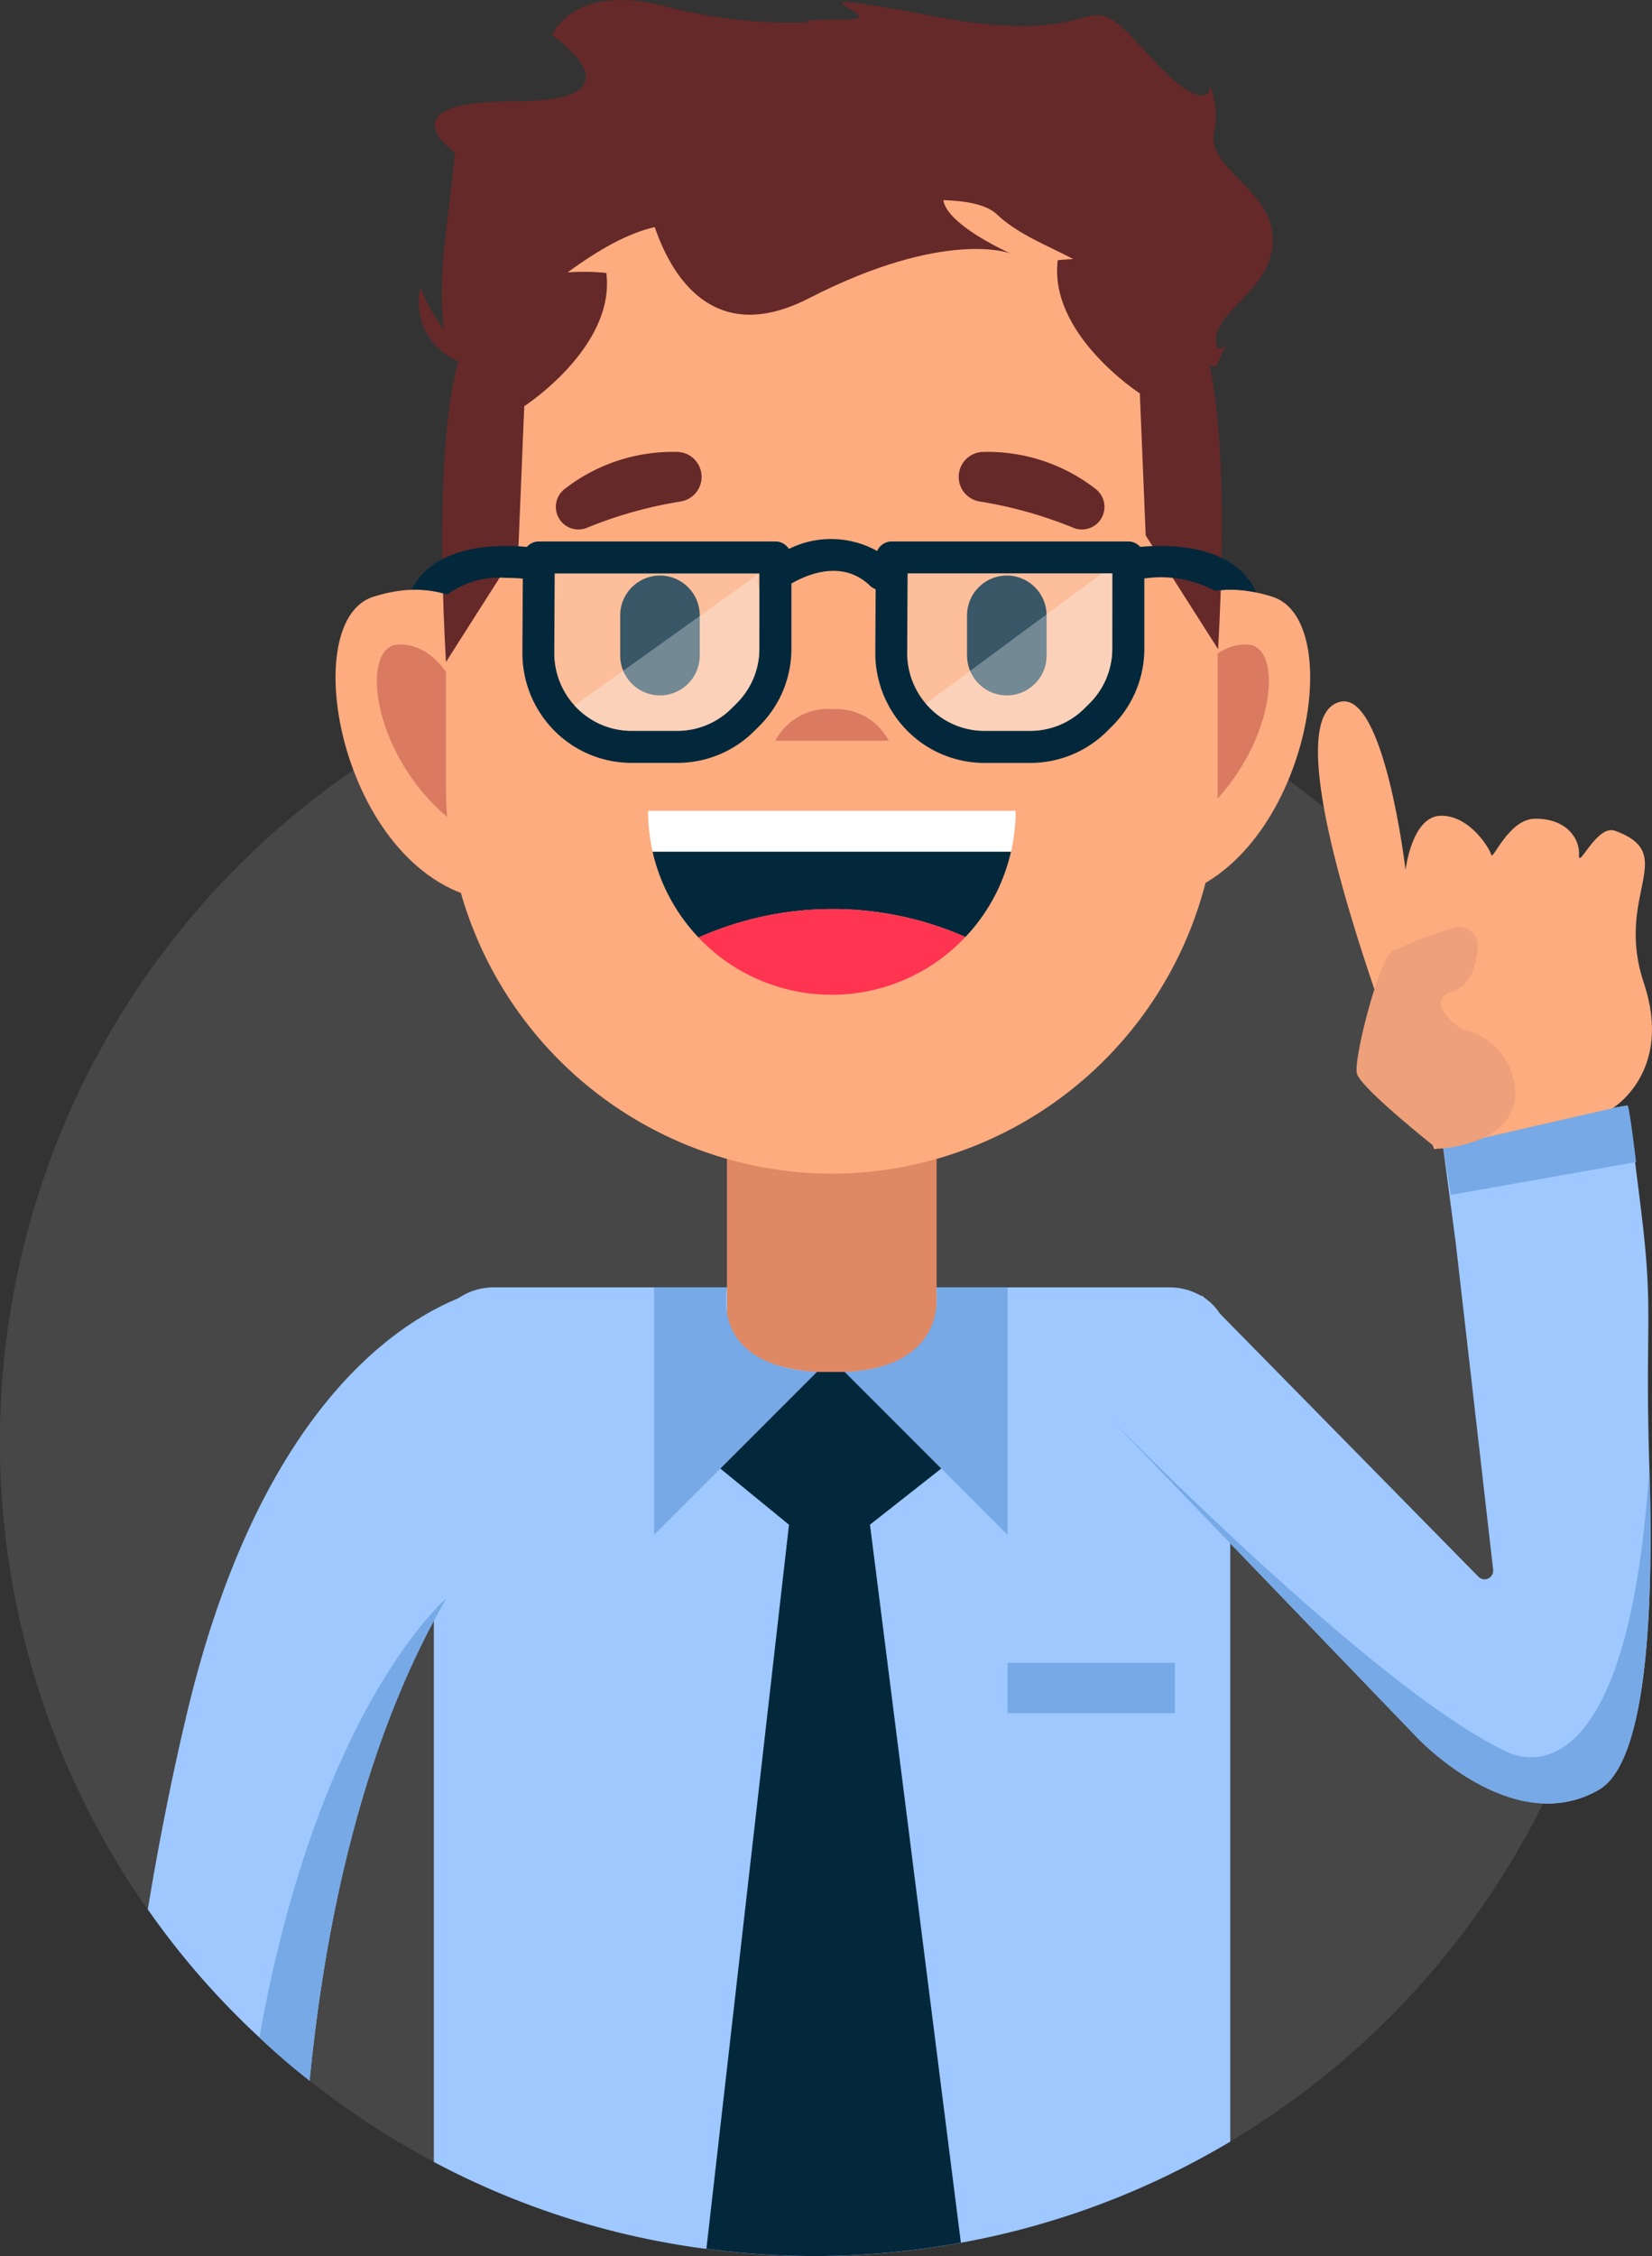
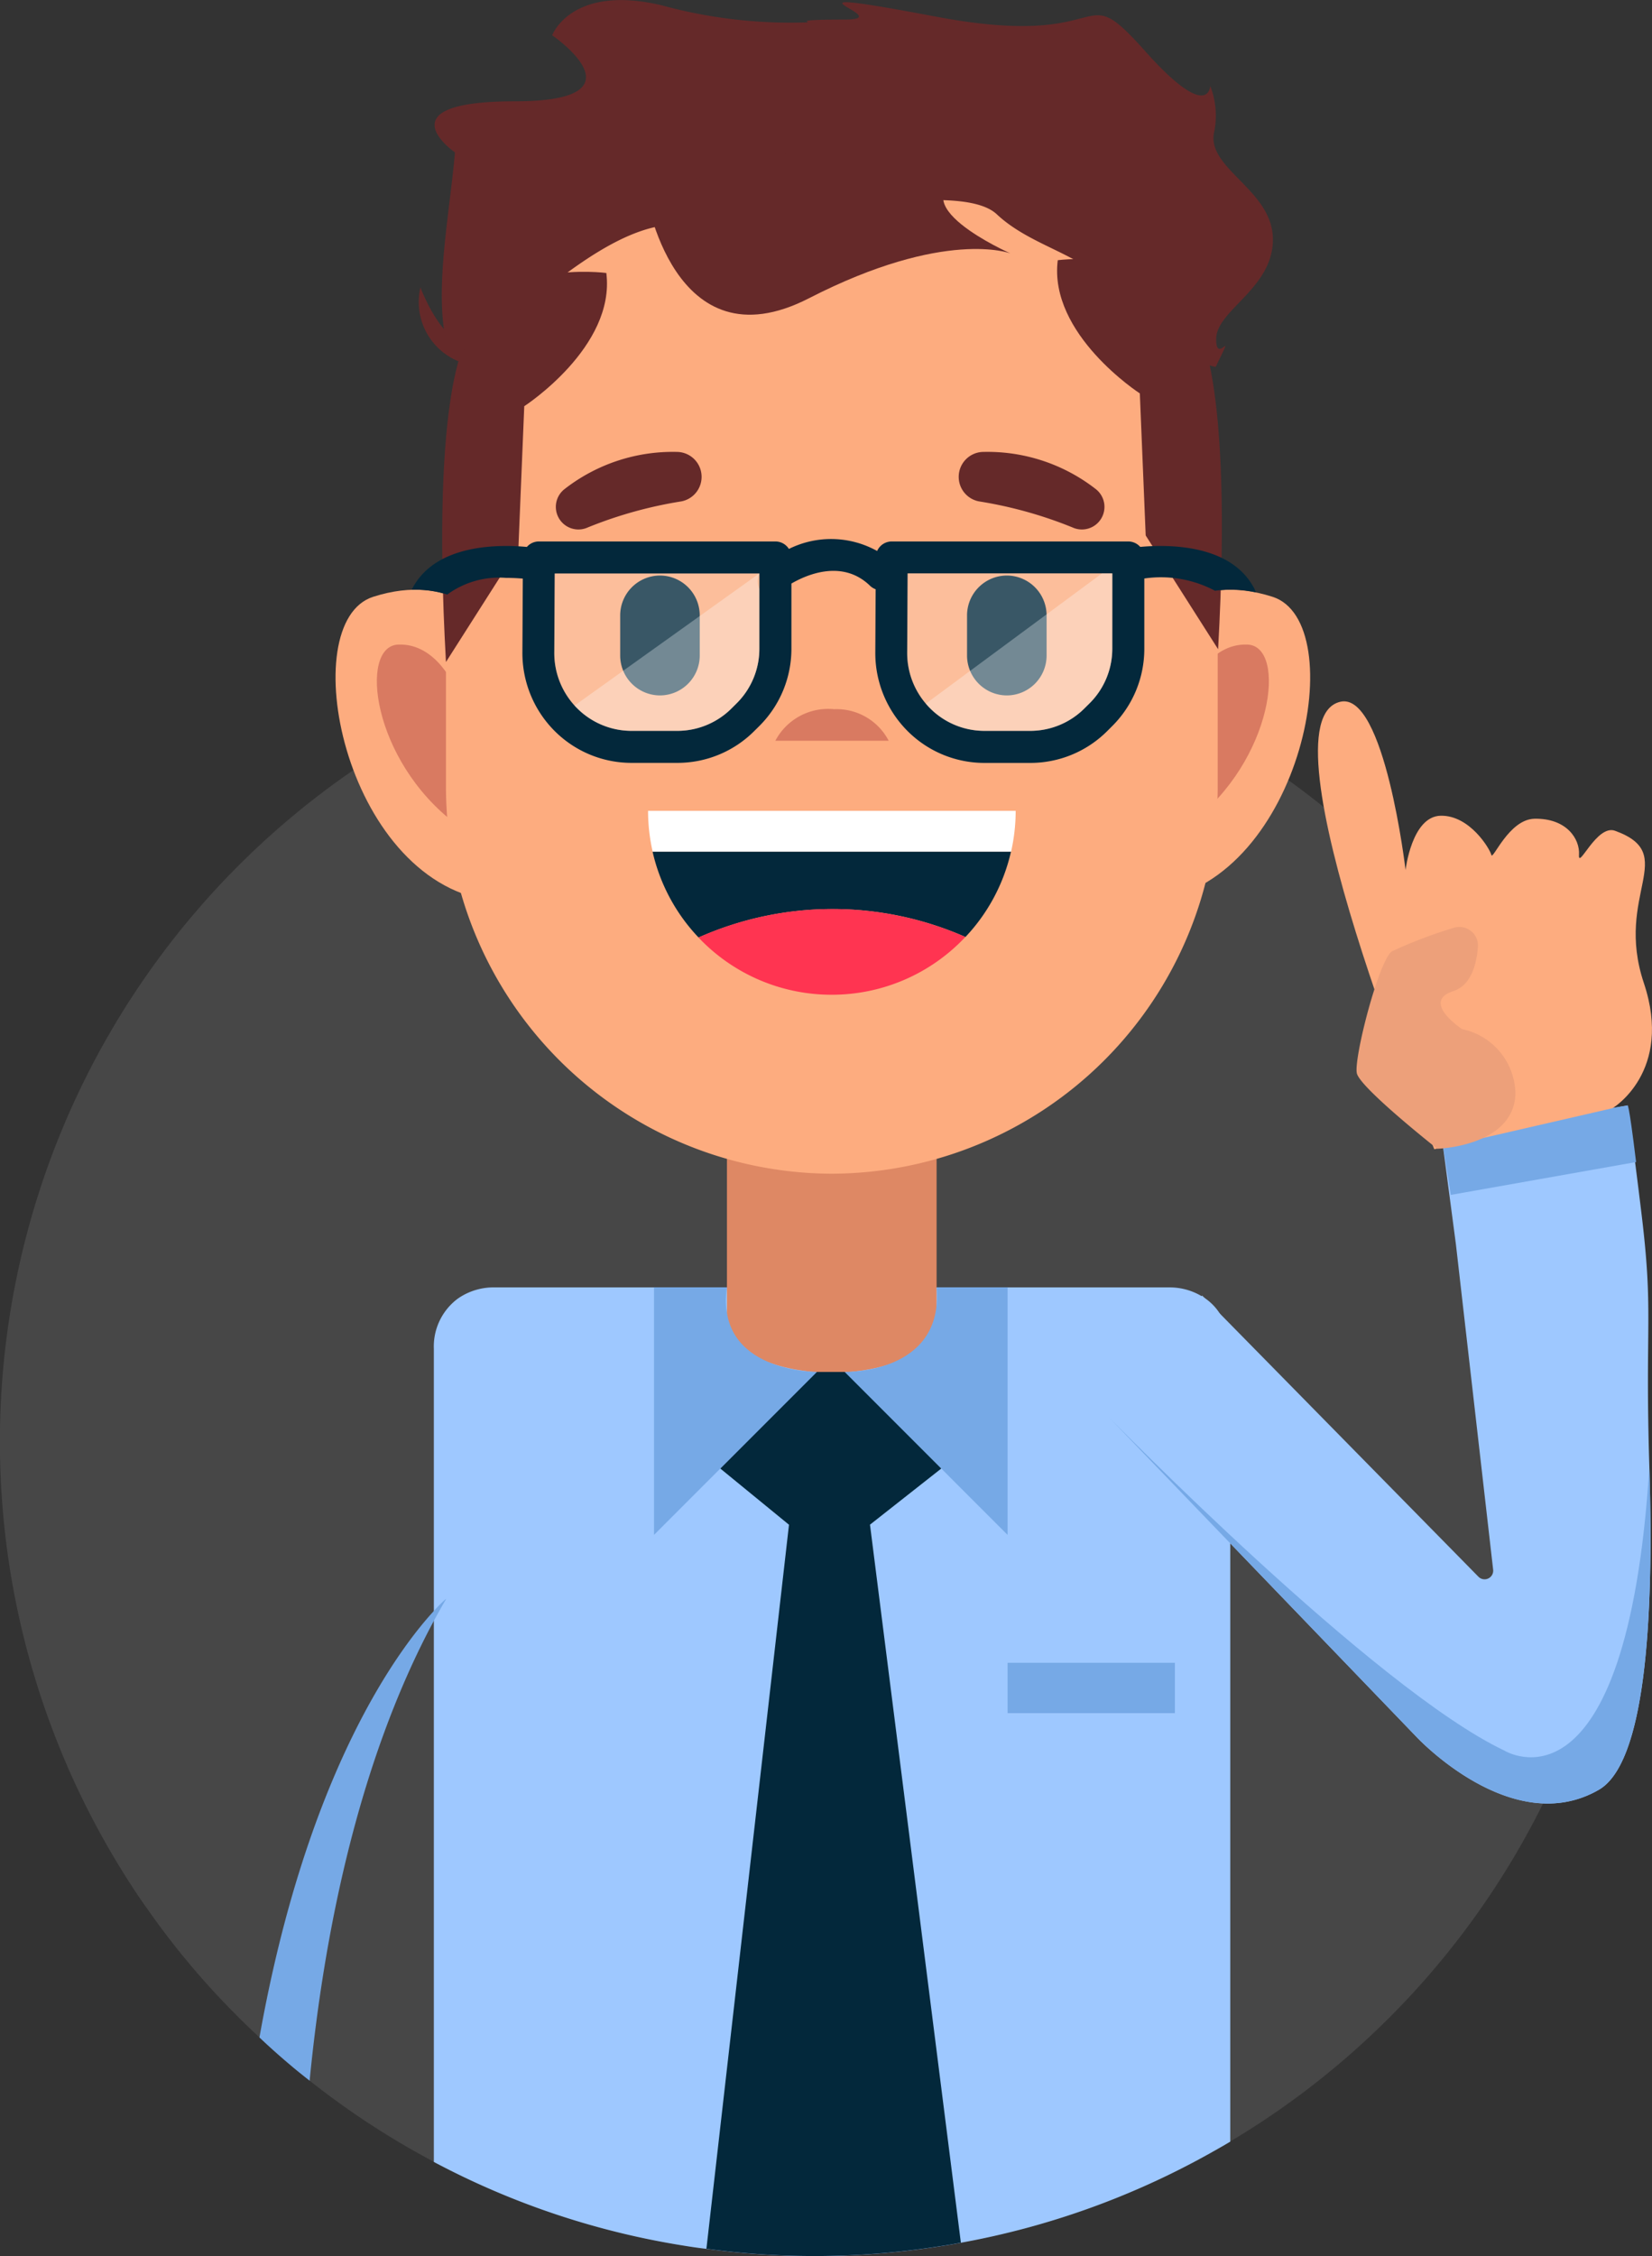
<svg xmlns="http://www.w3.org/2000/svg" id="ic_buddy_tipp" width="75.447" height="102.971" viewBox="0 0 75.447 102.971">
  <rect x="0" y="0" width="75.447" height="102.971" fill="#333333" stroke="none" />
  <g id="Group_1964" data-name="Group 1964" transform="translate(0 28.63)">
    <path id="Path_1168" data-name="Path 1168" d="M664.6,372.911a36.978,36.978,0,0,1-2.609,13.7c-.377.95-.792,1.893-1.259,2.805a37.187,37.187,0,0,1-14.291,15.437c-.332.2-.664.385-1,.573a36.733,36.733,0,0,1-11.3,4.042q-.464.091-.928.158a36.869,36.869,0,0,1-10.693.121c-.332-.038-.648-.083-.973-.136a36.533,36.533,0,0,1-11.478-3.831c-.317-.166-.626-.339-.935-.513a36.891,36.891,0,0,1-4.736-3.19c-.294-.234-.6-.475-.882-.716-.483-.407-.95-.822-1.41-1.259-.279-.256-.558-.52-.83-.792A36.024,36.024,0,0,1,597,394.26q-.4-.554-.769-1.131a37.169,37.169,0,0,1,10.158-50.865c.588-.407,1.184-.792,1.787-1.161q1.2-.724,2.443-1.357l.453-.226c.49-.241,1-.468,1.5-.686.551-.249,1.116-.475,1.689-.694.46-.173.92-.339,1.38-.49.965-.324,1.938-.6,2.934-.845.671-.166,1.35-.317,2.044-.437.528-.1,1.056-.189,1.591-.256.9-.136,1.8-.226,2.722-.287.483-.03.965-.053,1.455-.068.339-.008.686-.015,1.033-.015.943,0,1.878.038,2.805.106.49.038.98.083,1.463.136.92.106,1.825.249,2.722.415.513.1,1.018.2,1.516.324.709.166,1.41.354,2.1.558.912.272,1.8.573,2.685.912.453.173.9.354,1.35.558q.52.2,1.018.452c.513.226,1.01.475,1.508.739.43.219.852.453,1.267.694.49.279.965.566,1.433.867.611.385,1.214.784,1.795,1.207a37.219,37.219,0,0,1,12.42,15.384c.06.121.113.241.166.37.3.694.573,1.41.822,2.127A37.021,37.021,0,0,1,664.6,372.911Z" transform="translate(-590.255 -335.74)" fill="#fff" opacity="0.1" />
  </g>
  <g id="Group_1978" data-name="Group 1978" transform="translate(6.75)">
    <g id="Group_1976" data-name="Group 1976">
      <g id="Group_1965" data-name="Group 1965" transform="translate(46.069 26.917)">
        <path id="Path_1169" data-name="Path 1169" d="M660.317,334.946s1.667-2.31,5.276-1.155,1.385,12.854-5.3,13.863Z" transform="translate(-660.294 -333.468)" fill="#fdac7f" />
        <path id="Path_1170" data-name="Path 1170" d="M662.311,338.834s.853-2.132,2.644-2.047,1.194,5.287-2.644,8.186Z" transform="translate(-660.79 -334.283)" fill="#d97a61" />
      </g>
      <g id="Group_1966" data-name="Group 1966" transform="translate(8.574 26.917)">
        <path id="Path_1171" data-name="Path 1171" d="M617.569,334.946s-1.666-2.31-5.276-1.155-1.385,12.854,5.3,13.863Z" transform="translate(-610.575 -333.468)" fill="#fdac7f" />
        <path id="Path_1172" data-name="Path 1172" d="M616.686,338.834s-.853-2.132-2.643-2.047-1.194,5.287,2.643,8.186Z" transform="translate(-611.19 -334.283)" fill="#d97a61" />
      </g>
      <g id="Group_1967" data-name="Group 1967" transform="translate(0 50.506)">
        <path id="Path_1173" data-name="Path 1173" d="M652.9,378.5v36.183c-.332.2-.664.385-1,.573a36.734,36.734,0,0,1-11.3,4.042q-.464.09-.928.158a36.867,36.867,0,0,1-10.693.121c-.332-.038-.649-.083-.973-.136a36.534,36.534,0,0,1-11.478-3.831V378.5a2.721,2.721,0,0,1,1.093-2.293,2.848,2.848,0,0,1,1.712-.513h30.761a2.855,2.855,0,0,1,1.5.4l.113.068a2.416,2.416,0,0,1,.724.739A2.865,2.865,0,0,1,652.9,378.5Z" transform="translate(-603.464 -367.439)" fill="#9ec8ff" />
        <path id="Path_1174" data-name="Path 1174" d="M643.854,374.323c0,3.43-9.575,3.43-9.575,0v-9.574h9.575Z" transform="translate(-607.829 -364.749)" fill="#de8864" />
        <path id="Path_1175" data-name="Path 1175" d="M633.193,375.69h-3.331v11.3l7.438-7.439S632.648,379.586,633.193,375.69Z" transform="translate(-606.743 -367.439)" fill="#76a9e6" />
        <path id="Path_1176" data-name="Path 1176" d="M645.608,375.69h3.241v11.3l-7.438-7.439S645.945,379.667,645.608,375.69Z" transform="translate(-609.583 -367.439)" fill="#76a9e6" />
-         <path id="Path_1177" data-name="Path 1177" d="M615.14,386.512a27.3,27.3,0,0,0-2.323,3.424c-.189.324-.37.649-.551.98-3.544,6.6-5.053,14.637-5.671,20.987-.294-.234-.6-.475-.882-.716-.483-.407-.95-.822-1.41-1.259-.279-.256-.558-.52-.83-.792a36.023,36.023,0,0,1-4.268-5.053c.475-2.888,1.071-5.95,1.817-9.072,3.243-13.484,9.359-17.586,12.337-18.808a6.9,6.9,0,0,1,1.712-.513h.008Z" transform="translate(-599.205 -367.439)" fill="#9ec8ff" />
        <path id="Path_1178" data-name="Path 1178" d="M633.878,385.221l4.947,4.046,5.142-4.046-4.409-4.409h-1.271Z" transform="translate(-607.73 -368.698)" fill="#03283b" />
        <path id="Path_1179" data-name="Path 1179" d="M644.656,422.827q-.464.091-.928.158a36.869,36.869,0,0,1-10.693.121l3.771-33.046h3.7Z" transform="translate(-607.523 -370.972)" fill="#03283b" />
        <rect id="Rectangle_1107" data-name="Rectangle 1107" width="7.641" height="2.299" transform="translate(39.266 25.388)" fill="#76a9e6" />
        <path id="Path_1180" data-name="Path 1180" d="M614.479,394.55v.023c-.188.324-.37.649-.55.98-3.544,6.6-5.053,14.637-5.671,20.987-.294-.234-.6-.475-.882-.716-.483-.407-.95-.822-1.41-1.259,2.187-12.277,6.455-17.827,7.964-19.464A7.176,7.176,0,0,1,614.479,394.55Z" transform="translate(-600.867 -372.076)" fill="#76a9e6" />
      </g>
      <g id="Group_1968" data-name="Group 1968" transform="translate(13.618 3.658)">
        <path id="Path_1181" data-name="Path 1181" d="M640.305,368.8c-.331,0-.66-.011-.987-.029A4.384,4.384,0,0,0,640.305,368.8Z" transform="translate(-622.686 -318.89)" fill="none" />
        <path id="Path_1182" data-name="Path 1182" d="M652.507,320.245v14.669a17.676,17.676,0,0,1-17.625,17.625c-.328,0-.662-.012-.99-.03a17.68,17.68,0,0,1-16.63-17.594V320.245a17.531,17.531,0,0,1,4.012-11.161,17.594,17.594,0,0,1,30.358,5.711A17.273,17.273,0,0,1,652.507,320.245Z" transform="translate(-617.263 -302.626)" fill="#fdac7f" />
      </g>
      <path id="Path_1183" data-name="Path 1183" d="M618.22,317.219s-1.728,2.066-1.015,14.817l3.308-5.192.268-6.484s4.174-2.7,3.748-6.08C624.528,314.279,619.255,313.581,618.22,317.219Z" transform="translate(-603.588 -301.82)" fill="#652929" />
      <path id="Path_1184" data-name="Path 1184" d="M660.611,316.445s1.727,2.066,1.015,14.817l-3.307-5.192-.268-6.484s-4.175-2.7-3.748-6.08C654.3,313.505,659.576,312.807,660.611,316.445Z" transform="translate(-612.745 -301.63)" fill="#652929" />
      <path id="Path_1185" data-name="Path 1185" d="M629.629,338.081h0a1.822,1.822,0,0,1-1.816-1.816v-1.84a1.822,1.822,0,0,1,1.816-1.816h0a1.822,1.822,0,0,1,1.817,1.816v1.84A1.822,1.822,0,0,1,629.629,338.081Z" transform="translate(-606.239 -306.34)" fill="#03283b" />
      <path id="Path_1186" data-name="Path 1186" d="M650.636,338.081h0a1.822,1.822,0,0,1-1.817-1.816v-1.84a1.822,1.822,0,0,1,1.817-1.816h0a1.821,1.821,0,0,1,1.816,1.816v1.84A1.821,1.821,0,0,1,650.636,338.081Z" transform="translate(-611.404 -306.34)" fill="#03283b" />
      <path id="Path_1187" data-name="Path 1187" d="M624.318,326.818a8.042,8.042,0,0,1,5.175-1.692,1.137,1.137,0,0,1,1.079,1.172h0a1.137,1.137,0,0,1-.938,1.087,19.444,19.444,0,0,0-4.254,1.185,1.031,1.031,0,0,1-1.458-.829h0A1.027,1.027,0,0,1,624.318,326.818Z" transform="translate(-605.281 -304.498)" fill="#652929" />
      <path id="Path_1188" data-name="Path 1188" d="M654.57,326.818a8.044,8.044,0,0,0-5.175-1.692,1.138,1.138,0,0,0-1.08,1.172h0a1.137,1.137,0,0,0,.939,1.087,19.439,19.439,0,0,1,4.253,1.185,1.031,1.031,0,0,0,1.458-.829h0A1.029,1.029,0,0,0,654.57,326.818Z" transform="translate(-611.28 -304.498)" fill="#652929" />
      <g id="Group_1970" data-name="Group 1970" transform="translate(22.843 37.01)">
        <path id="Path_1189" data-name="Path 1189" d="M629.5,346.852a8.406,8.406,0,0,0,.211,1.866h16.367a8.409,8.409,0,0,0,.211-1.866Z" transform="translate(-629.496 -346.852)" fill="#fff" />
        <g id="Group_1969" data-name="Group 1969" transform="translate(0.211 1.866)">
          <path id="Path_1190" data-name="Path 1190" d="M644.064,353.218a8.374,8.374,0,0,0,2.079-3.891H629.776a8.373,8.373,0,0,0,2.1,3.915A15.061,15.061,0,0,1,644.064,353.218Z" transform="translate(-629.776 -349.327)" fill="#03283b" />
          <path id="Path_1191" data-name="Path 1191" d="M638.644,356.706a8.362,8.362,0,0,0,6.1-2.636,15.06,15.06,0,0,0-12.187.023A8.363,8.363,0,0,0,638.644,356.706Z" transform="translate(-630.461 -350.179)" fill="#ff3451" />
        </g>
      </g>
      <path id="Path_1192" data-name="Path 1192" d="M637.21,342.137a2.726,2.726,0,0,1,2.685-1.44,2.679,2.679,0,0,1,2.491,1.44Z" transform="translate(-608.55 -308.327)" fill="#d97a61" />
      <g id="Group_1971" data-name="Group 1971" transform="translate(12.055 24.601)">
        <path id="Path_1193" data-name="Path 1193" d="M653.647,332.616c-1.072-1.978-3.88-1.977-5.187-1.858a.724.724,0,0,0-.548-.248h-10.8a.727.727,0,0,0-.667.435,4.327,4.327,0,0,0-4.03-.094.725.725,0,0,0-.617-.341h-10.8a.723.723,0,0,0-.55.25c-1.3-.121-4.132-.133-5.209,1.856a.814.814,0,0,0-.044.1,4.713,4.713,0,0,1,1.617.217,4.012,4.012,0,0,1,2.681-.761c.276,0,.537.013.769.033l-.018,3.384a5.029,5.029,0,0,0,1.463,3.562,4.965,4.965,0,0,0,3.534,1.465h2.07a4.96,4.96,0,0,0,3.534-1.465l.222-.22a4.97,4.97,0,0,0,1.463-3.534v-2.966c.637-.372,2.307-1.142,3.59.1a.728.728,0,0,0,.257.16l-.016,2.9a5.036,5.036,0,0,0,1.464,3.562,4.962,4.962,0,0,0,3.534,1.465h2.071a4.965,4.965,0,0,0,3.534-1.465l.22-.22a4.97,4.97,0,0,0,1.463-3.534V332.2a5.258,5.258,0,0,1,3.228.56,5.366,5.366,0,0,1,1.854.069A.782.782,0,0,0,653.647,332.616Zm-22.581,2.78a3.515,3.515,0,0,1-1.035,2.5l-.222.22a3.51,3.51,0,0,1-2.5,1.038h-2.07a3.516,3.516,0,0,1-2.5-1.038A3.558,3.558,0,0,1,621.7,335.6l.02-3.627h9.347Zm16.117,0a3.513,3.513,0,0,1-1.036,2.5l-.22.22a3.514,3.514,0,0,1-2.5,1.038h-2.071a3.51,3.51,0,0,1-2.5-1.038,3.553,3.553,0,0,1-1.038-2.522l.02-3.627h9.347Z" transform="translate(-615.191 -330.397)" fill="#03283b" />
        <path id="Path_1194" data-name="Path 1194" d="M633.189,332.48v3.43a3.487,3.487,0,0,1-1.038,2.5l-.219.219a3.487,3.487,0,0,1-2.5,1.038h-2.069a3.5,3.5,0,0,1-2.507-1.038c-.036-.036-.073-.073-.109-.115a3.541,3.541,0,0,1-.922-2.4l.018-3.63Z" transform="translate(-617.314 -330.909)" fill="#faffff" opacity="0.22" />
        <path id="Path_1195" data-name="Path 1195" d="M654.562,332.48v3.43a3.512,3.512,0,0,1-1.038,2.5l-.225.219a3.477,3.477,0,0,1-2.5,1.038h-2.069a3.49,3.49,0,0,1-2.5-1.038,1.935,1.935,0,0,1-.182-.207,3.513,3.513,0,0,1-.856-2.312l.018-3.63Z" transform="translate(-622.567 -330.909)" fill="#faffff" opacity="0.22" />
        <path id="Path_1196" data-name="Path 1196" d="M633.489,333.184v2.725a3.487,3.487,0,0,1-1.038,2.5l-.219.219a3.487,3.487,0,0,1-2.5,1.038h-2.069a3.5,3.5,0,0,1-2.507-1.038c-.036-.036-.073-.073-.109-.115l8.442-6.033A.8.8,0,0,0,633.489,333.184Z" transform="translate(-617.614 -330.909)" fill="#faffff" opacity="0.3" />
        <path id="Path_1197" data-name="Path 1197" d="M654.841,332.48v3.43a3.512,3.512,0,0,1-1.038,2.5l-.225.219a3.477,3.477,0,0,1-2.5,1.038h-2.069a3.49,3.49,0,0,1-2.5-1.038,1.935,1.935,0,0,1-.182-.207l8.041-5.942Z" transform="translate(-622.846 -330.909)" fill="#faffff" opacity="0.3" />
      </g>
      <g id="Group_1973" data-name="Group 1973" transform="translate(43.891 50.444)">
        <g id="Group_1972" data-name="Group 1972">
          <path id="Path_1198" data-name="Path 1198" d="M679.783,395.918c-3.96,2.284-8.327-2.416-8.327-2.416L657.407,378.91l.356-.461,2.86-3.728,1.045-1.362,12.613,12.828a.394.394,0,0,0,.676-.326l-1.7-14.846-.643-4.869,8.476-1.462s.275,1.888.63,4.827c.581,4.744.164,4.966.373,11.7C682.316,388.394,681.871,394.717,679.783,395.918Z" transform="translate(-657.407 -364.67)" fill="#9ec8ff" />
          <path id="Path_1199" data-name="Path 1199" d="M679.783,400.556c-3.96,2.284-8.327-2.416-8.327-2.416l-14.049-14.592s12.116,12.4,18.065,15.219c0,0,5.568,3.461,6.62-12.913C682.316,393.033,681.871,399.355,679.783,400.556Z" transform="translate(-657.407 -369.309)" fill="#76a9e6" />
          <path id="Path_1200" data-name="Path 1200" d="M686.443,367.261l-8.464,1.5-.409-2.623,8.476-1.462S686.087,364.322,686.443,367.261Z" transform="translate(-662.364 -364.666)" fill="#76a9e6" />
        </g>
      </g>
      <g id="Group_1975" data-name="Group 1975" transform="translate(12.412)">
        <g id="Group_1974" data-name="Group 1974">
          <path id="Path_1201" data-name="Path 1201" d="M617.708,318.638a2.924,2.924,0,0,1-2.006-3.467s1.19,3.19,2.593,2.409Z" transform="translate(-615.663 -302.052)" fill="#652929" />
          <path id="Path_1202" data-name="Path 1202" d="M652.244,314.525c.992-2.02,0,0,.027-1.3s2.59-2.285,2.59-4.519-2.949-3.194-2.7-4.823a3.717,3.717,0,0,0-.164-2.188c0-.26.164,1.928-2.977-1.592s-1.24,0-9.525-1.564-1.554.13-4.2.13-1.323.13-1.793.13a22.281,22.281,0,0,1-6.557-.782c-4.133-.977-5,1.369-5,1.369s4.419,3.013-1.7,3.013-2.74,2.332-2.74,2.332c-.235,2.737-.929,6.115-.417,8.576s6.068-5.271,10.524-5.283,12.831-2.164,14.638-.469,4.633,1.888,5.5,4.013S652.244,314.525,652.244,314.525Z" transform="translate(-615.889 -297.775)" fill="#652929" />
        </g>
        <path id="Path_1203" data-name="Path 1203" d="M629.352,308.7s1.231,8.042,7.459,4.847,9.2-2.049,9.2-2.049-5.346-2.358-1.929-3.571-6.834-1.378-6.834-1.378Z" transform="translate(-619.029 -299.933)" fill="#652929" />
      </g>
    </g>
    <g id="Group_1977" data-name="Group 1977" transform="translate(53.442 32.011)">
      <path id="Path_1204" data-name="Path 1204" d="M675.384,360.666s-8.111-19.545-4.289-20.423c2.019-.464,2.977,7.682,2.977,7.682s.279-2.458,1.609-2.48,2.247,1.523,2.309,1.79.8-1.63,1.971-1.652c1.468-.029,2.078.927,2.032,1.643s.809-1.4,1.646-1.094c2.971,1.077-.041,2.892,1.315,6.947s-1.427,5.715-1.427,5.715Z" transform="translate(-670.072 -340.224)" fill="#fdac7f" />
      <path id="Path_1205" data-name="Path 1205" d="M677.228,358.542a3.059,3.059,0,0,1,2.436,2.954c-.079,2.407-3.57,2.507-3.57,2.507s-3.519-2.775-3.672-3.443,1-5.148,1.6-5.568a21.417,21.417,0,0,1,2.791-1.063.85.85,0,0,1,1.137.87c-.066.819-.325,1.75-1.121,2.007C675.325,357.293,677.228,358.542,677.228,358.542Z" transform="translate(-670.646 -343.581)" fill="#eda07a" />
    </g>
  </g>
</svg>